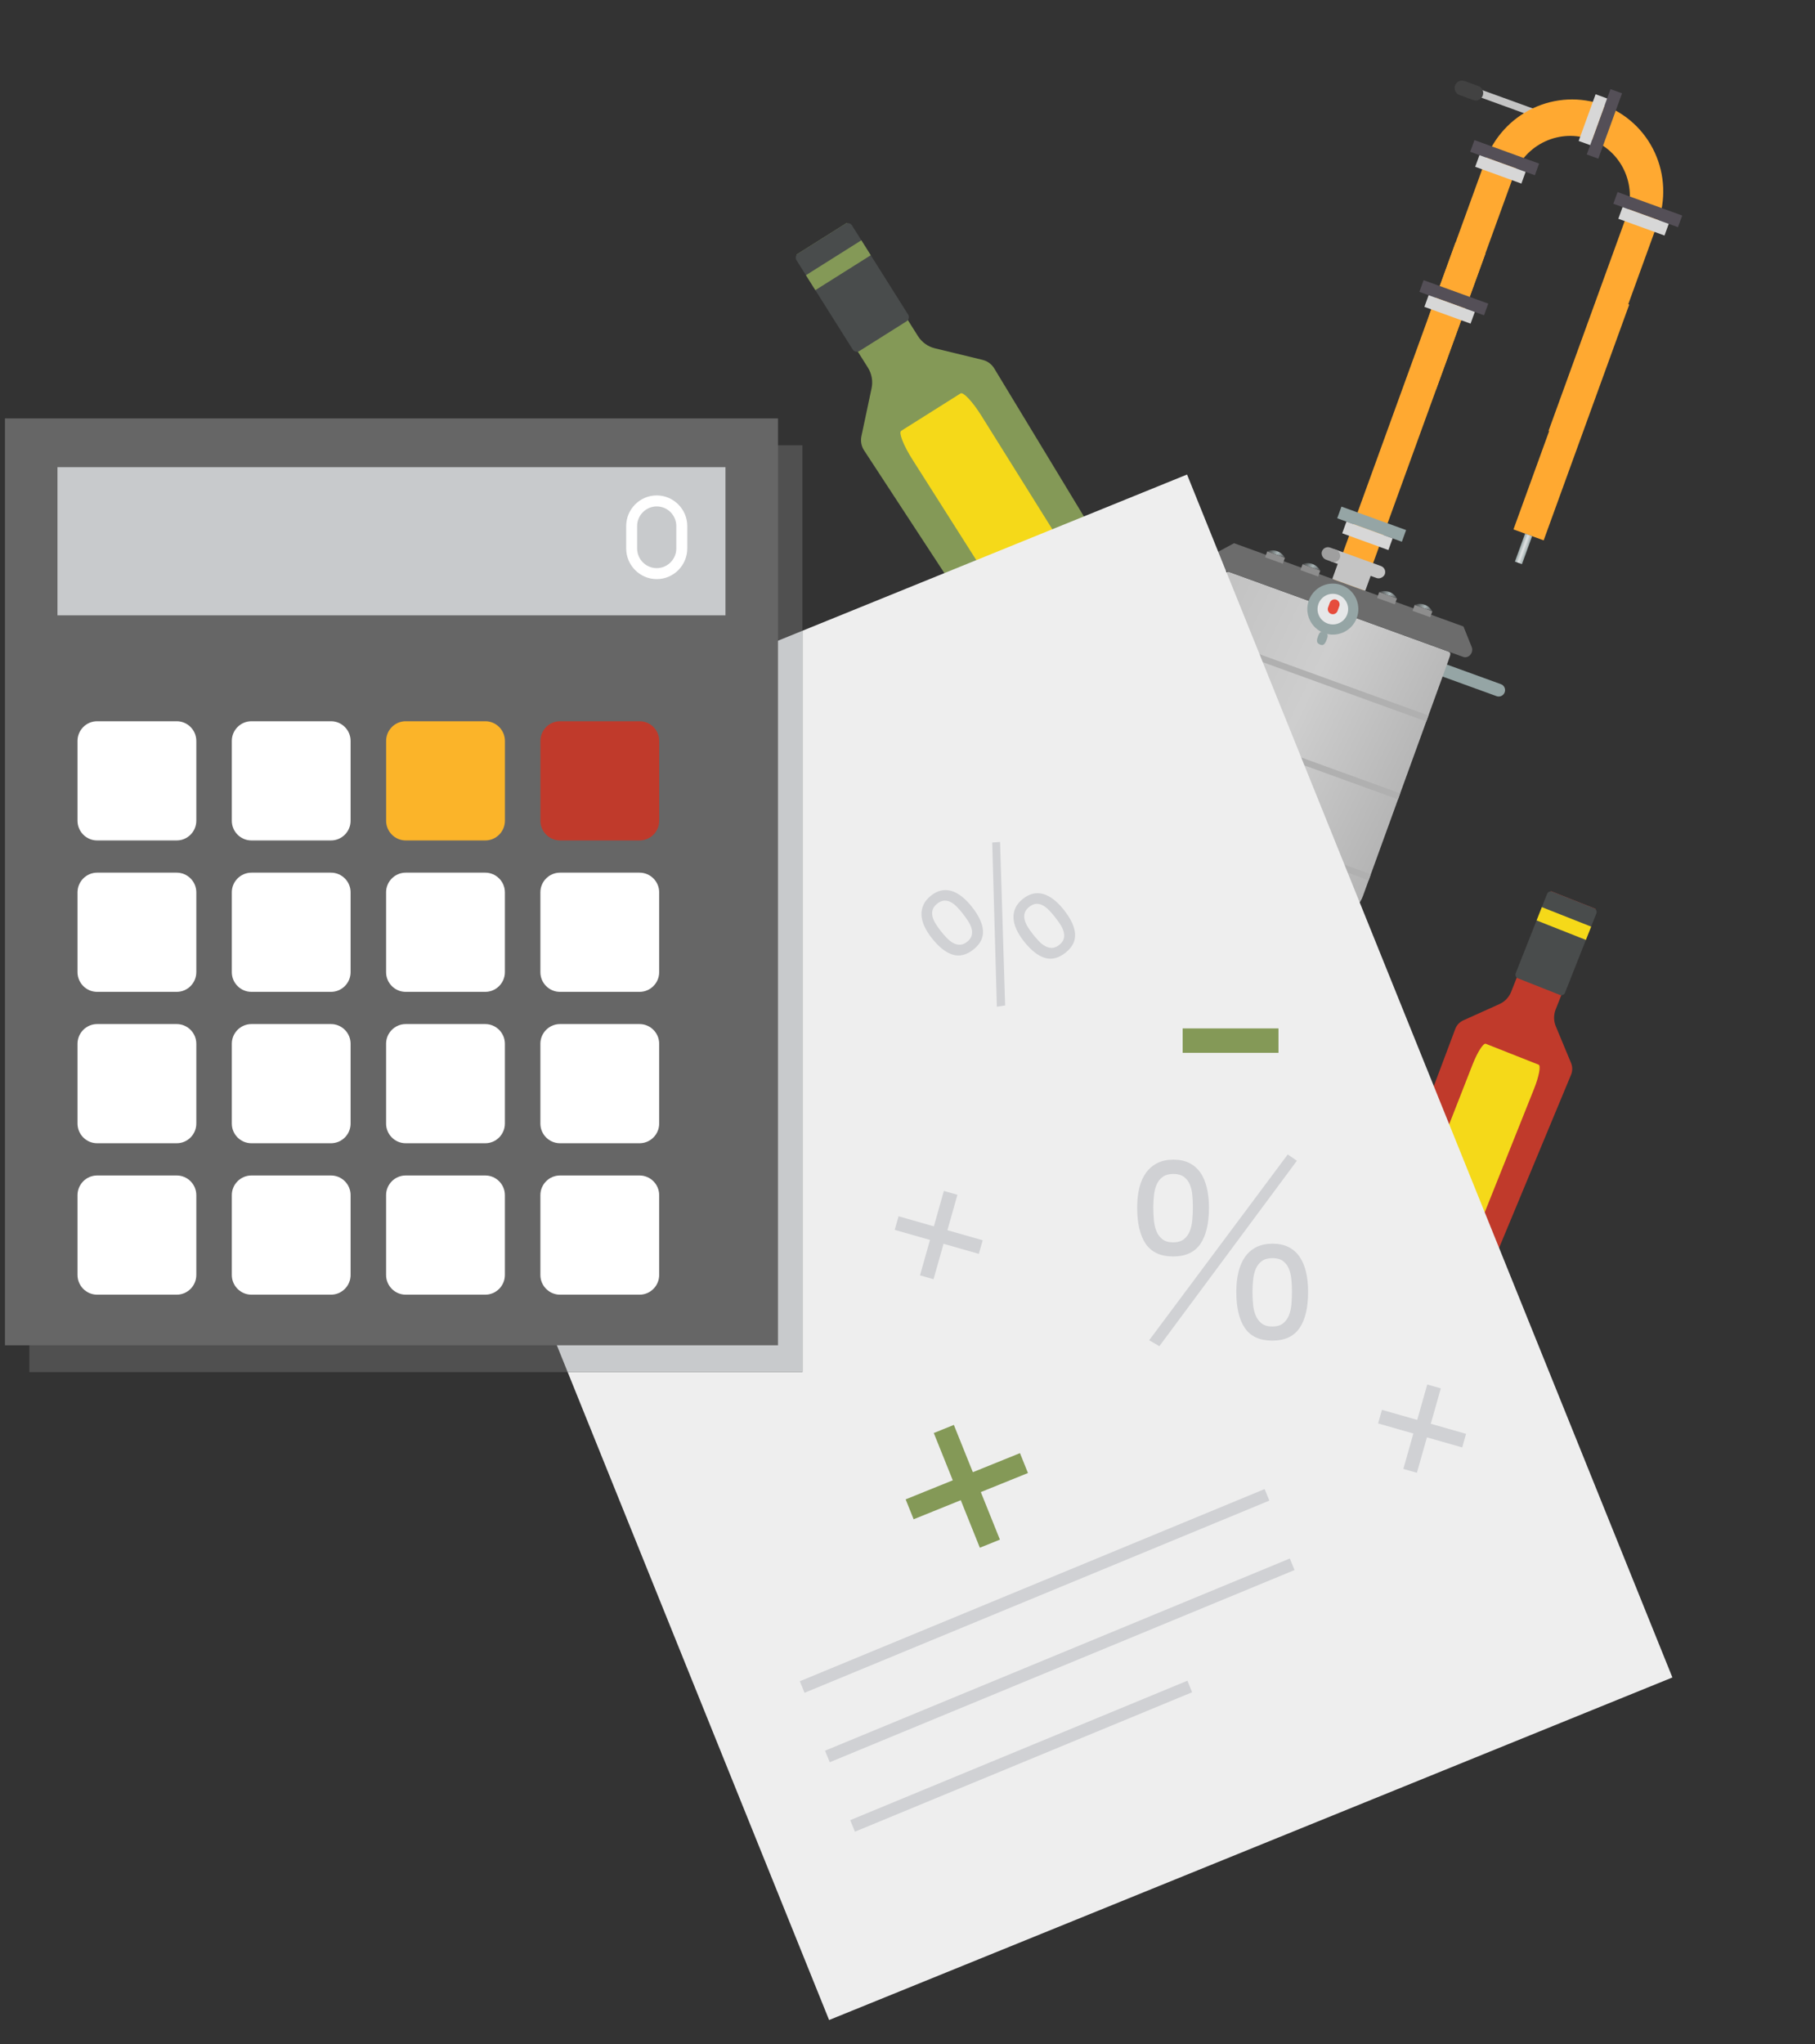
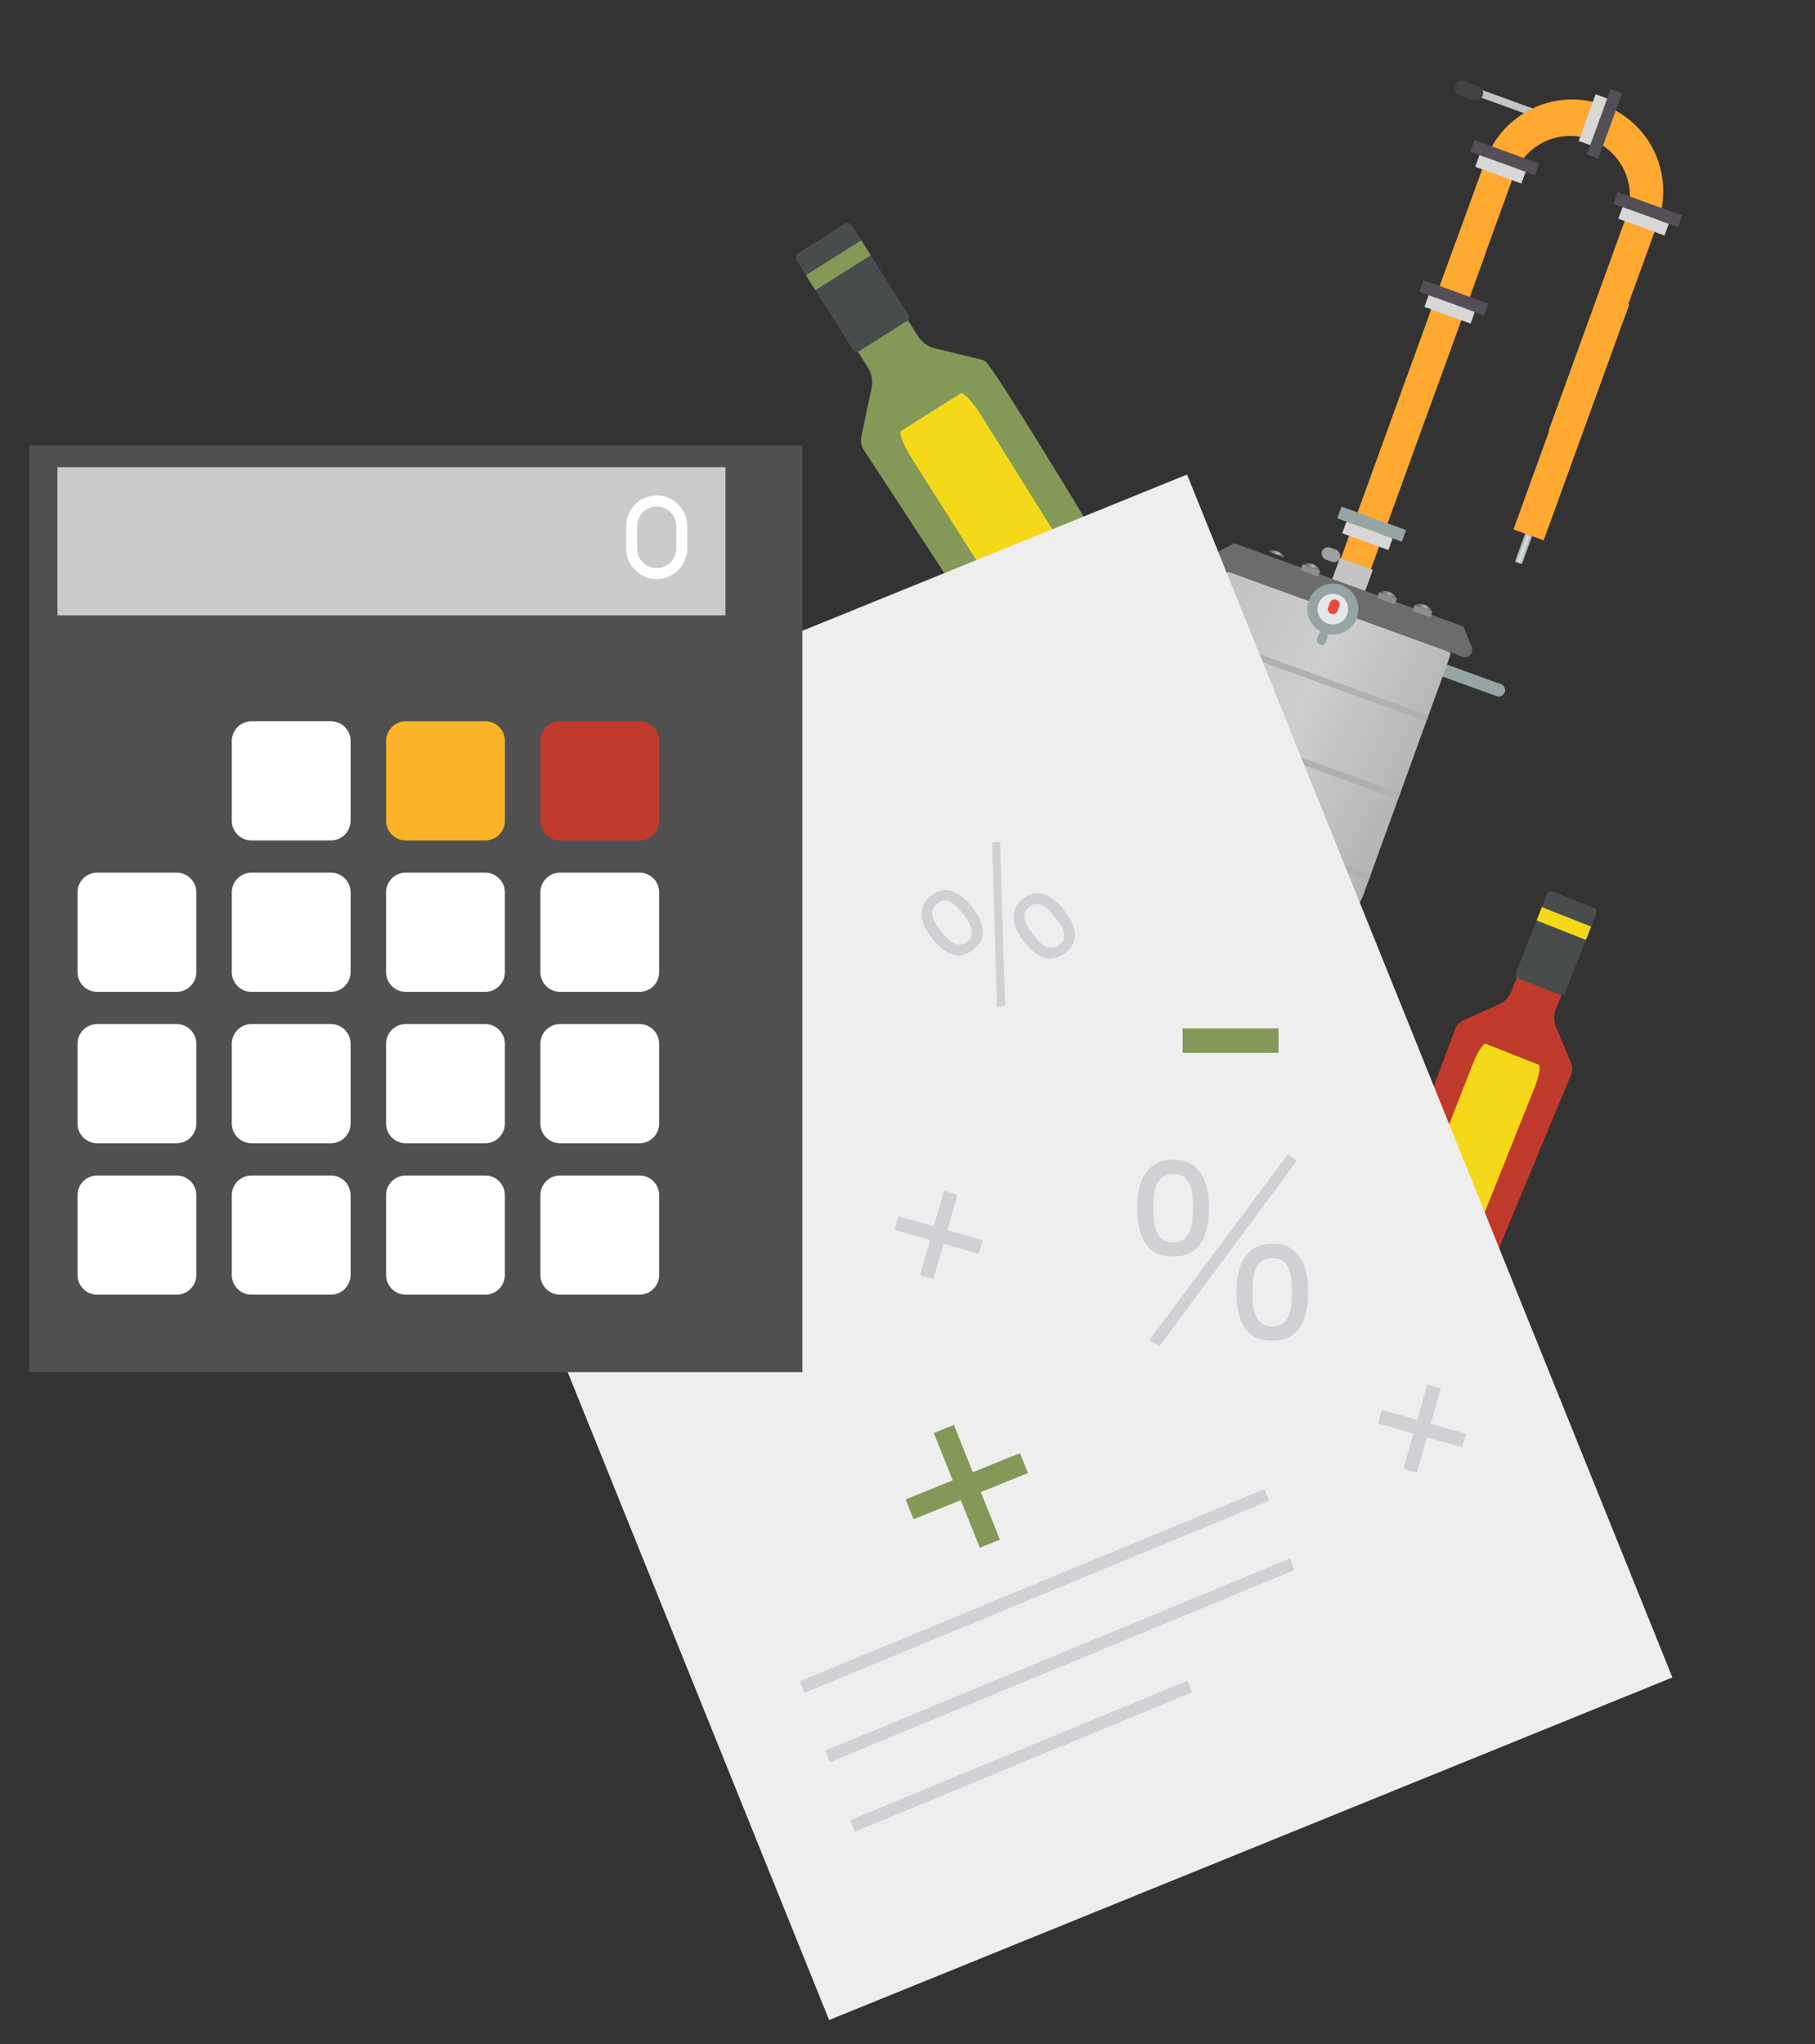
<svg xmlns="http://www.w3.org/2000/svg" width="365" height="411" viewBox="0 0 365 411" fill="none">
  <rect x="0" y="0" width="365" height="411" fill="#333333" stroke="none" />
-   <path d="M236.642 132.874C235.911 132.826 235.264 132.383 234.885 131.757L199.989 74.155C199.472 73.254 198.608 72.606 197.598 72.361L188.022 70.039C186.605 69.695 185.377 68.813 184.6 67.579L170.274 44.834L165.242 48.003L160.21 51.172L174.536 73.918C175.313 75.152 175.578 76.64 175.276 78.067L173.233 87.707C173.018 88.723 173.23 89.783 173.819 90.638L210.695 146.992C211.096 147.605 211.216 148.38 210.943 149.059C210.758 149.521 210.797 150.062 211.096 150.51L214.32 155.334C215.095 156.494 216.652 156.825 217.831 156.082L228.916 149.101L240 142.12C241.18 141.377 241.553 139.829 240.842 138.63L237.884 133.639C237.61 133.175 237.138 132.906 236.642 132.874Z" fill="#849957" />
+   <path d="M236.642 132.874C235.911 132.826 235.264 132.383 234.885 131.757C199.472 73.254 198.608 72.606 197.598 72.361L188.022 70.039C186.605 69.695 185.377 68.813 184.6 67.579L170.274 44.834L165.242 48.003L160.21 51.172L174.536 73.918C175.313 75.152 175.578 76.64 175.276 78.067L173.233 87.707C173.018 88.723 173.23 89.783 173.819 90.638L210.695 146.992C211.096 147.605 211.216 148.38 210.943 149.059C210.758 149.521 210.797 150.062 211.096 150.51L214.32 155.334C215.095 156.494 216.652 156.825 217.831 156.082L228.916 149.101L240 142.12C241.18 141.377 241.553 139.829 240.842 138.63L237.884 133.639C237.61 133.175 237.138 132.906 236.642 132.874Z" fill="#849957" />
  <path d="M182.314 64.603L172.834 70.573C172.374 70.863 171.767 70.725 171.478 70.266L160.188 52.34C159.899 51.881 160.036 51.274 160.496 50.984L169.976 45.013C170.436 44.724 171.043 44.862 171.332 45.321L182.622 63.247C182.911 63.706 182.773 64.313 182.314 64.603Z" fill="#494C4C" />
  <path d="M228.891 136.189L217.279 143.503C216.747 143.838 214.934 141.923 213.203 139.195L183.466 92.353C181.69 89.554 180.68 86.976 181.226 86.632L193.174 79.107C193.72 78.763 195.609 80.787 197.365 83.599L226.767 130.652C228.478 133.391 229.423 135.854 228.891 136.189Z" fill="#F5D919" />
  <path d="M173.219 48.316L162.074 55.335L163.967 58.341L175.112 51.322L173.219 48.316Z" fill="#849957" />
  <path d="M295.098 268.184C294.779 267.684 294.759 267.049 294.987 266.502L315.916 216.162C316.257 215.393 316.267 214.518 315.944 213.742L312.88 206.377C312.427 205.287 312.416 204.063 312.85 202.965L320.854 182.731L316.377 180.96L311.9 179.189L303.897 199.424C303.463 200.522 302.618 201.407 301.541 201.892L294.269 205.169C293.502 205.514 292.911 206.16 292.634 206.953L273.467 257.99C273.259 258.545 272.81 258.995 272.236 259.142C271.846 259.241 271.511 259.525 271.361 259.935L269.753 264.348C269.366 265.409 269.894 266.584 270.944 266.999L280.804 270.899L290.665 274.799C291.715 275.214 292.904 274.718 293.347 273.68L295.192 269.361C295.364 268.96 295.314 268.523 295.098 268.184Z" fill="#C03A2B" />
  <path d="M313.695 200.053L305.262 196.717C304.853 196.556 304.652 196.093 304.814 195.684L311.121 179.738C311.283 179.329 311.745 179.129 312.154 179.29L320.588 182.626C320.997 182.788 321.197 183.25 321.035 183.659L314.728 199.606C314.567 200.014 314.104 200.215 313.695 200.053Z" fill="#494C4C" />
  <path d="M289.222 264.708L278.891 260.622C278.418 260.435 278.802 258.335 279.755 255.9L296.125 214.074C297.103 211.576 298.304 209.683 298.79 209.875L309.419 214.079C309.905 214.271 309.486 216.473 308.49 218.965L291.822 260.672C290.852 263.1 289.695 264.895 289.222 264.708Z" fill="#F5D919" />
  <path d="M319.985 186.32L310.07 182.399L309.013 185.073L318.927 188.994L319.985 186.32Z" fill="#F5D919" />
  <path d="M292.702 48.773L298.738 50.963L273.42 120.721L267.384 118.53L292.702 48.773Z" fill="#FFA931" />
  <path d="M321.567 59.043L327.641 61.247L310.435 108.653L304.361 106.449L321.567 59.043Z" fill="#FFA931" />
  <path d="M306.687 107.291L308.117 107.811L306.073 113.443L304.643 112.924L306.687 107.291Z" fill="url(#paint0_linear)" />
  <path d="M269.769 101.862L282.77 106.581L281.918 108.928L268.917 104.209L269.769 101.862Z" fill="#95A5A5" />
  <path d="M270.772 104.883L280.059 108.254L279.207 110.601L269.92 107.23L270.772 104.883Z" fill="#D7D7D7" />
  <path d="M309.881 23.196C310.023 22.807 309.672 22.324 309.073 22.106L296.342 17.485C295.752 17.271 295.164 17.414 295.023 17.803C294.882 18.193 295.232 18.676 295.831 18.893L308.562 23.514C309.161 23.732 309.74 23.586 309.881 23.196Z" fill="#C4C4C4" />
  <path d="M298.184 19.216C298.32 18.842 298.303 18.431 298.138 18.072C297.972 17.713 297.672 17.436 297.302 17.302L294.516 16.291C294.147 16.157 293.739 16.177 293.382 16.346C293.025 16.515 292.748 16.82 292.612 17.193C292.477 17.567 292.494 17.978 292.659 18.337C292.824 18.696 293.125 18.973 293.494 19.107L296.28 20.118C296.65 20.252 297.058 20.233 297.415 20.063C297.772 19.894 298.049 19.589 298.184 19.216Z" fill="#424242" />
  <path d="M322.382 21.091C324.658 21.917 326.748 23.188 328.531 24.832C330.314 26.476 331.756 28.46 332.774 30.671C333.793 32.882 334.368 35.277 334.467 37.719C334.566 40.16 334.187 42.601 333.352 44.902L322.204 75.617C321.293 78.133 319.856 80.425 317.991 82.336C316.126 84.247 313.876 85.732 311.395 86.69L327.116 43.377C328.144 40.357 327.96 37.06 326.603 34.192C325.246 31.325 322.824 29.115 319.858 28.039C316.892 26.962 313.617 27.104 310.737 28.434C307.857 29.764 305.6 32.175 304.452 35.151L288.732 78.465C287.443 76.139 286.67 73.556 286.465 70.894C286.259 68.231 286.627 65.551 287.542 63.037L298.69 32.322C299.525 30.021 300.8 27.905 302.443 26.095C304.086 24.286 306.063 22.817 308.263 21.775C310.464 20.732 312.843 20.135 315.265 20.017C317.688 19.9 320.106 20.265 322.382 21.091Z" fill="#FFA931" />
  <path d="M286.292 56.333L299.293 61.052L298.441 63.399L285.44 58.68L286.292 56.333Z" fill="#544F57" />
  <path d="M287.3 59.354L296.586 62.725L295.734 65.072L286.448 61.701L287.3 59.354Z" fill="#D7D7D7" />
  <path d="M296.515 28.172L309.516 32.891L308.664 35.237L295.663 30.519L296.515 28.172Z" fill="#544F57" />
  <path d="M297.518 31.194L306.805 34.564L305.953 36.911L296.666 33.54L297.518 31.194Z" fill="#D7D7D7" />
  <path d="M325.296 38.62L338.297 43.338L337.445 45.685L324.444 40.967L325.296 38.62Z" fill="#544F57" />
  <path d="M326.3 41.642L335.586 45.012L334.734 47.359L325.448 43.989L326.3 41.642Z" fill="#D7D7D7" />
  <path d="M323.874 17.919L326.195 18.762L321.425 31.904L319.104 31.061L323.874 17.919Z" fill="#544F57" />
  <path d="M320.878 18.953L323.199 19.796L319.792 29.183L317.471 28.341L320.878 18.953Z" fill="#D7D7D7" />
  <path d="M234.076 115.701L300.962 139.977C301.622 140.216 302.352 139.871 302.594 139.206C302.835 138.54 302.497 137.807 301.837 137.567L234.951 113.291C234.291 113.052 233.56 113.397 233.319 114.063C233.077 114.728 233.416 115.462 234.076 115.701Z" fill="#95A5A5" />
  <path d="M229.167 163.085L246.213 116.12C246.685 114.821 246.685 114.821 247.548 115.134L290.811 130.837C291.855 131.216 291.855 131.216 291.297 132.755C285.642 148.334 279.988 163.913 274.334 179.493C274.269 179.67 274.212 179.828 274.164 179.961C274.115 180.094 274.129 180.056 274.111 180.107C271.716 186.706 259.669 188.39 247.182 183.858C234.694 179.326 226.536 170.308 228.931 163.709C228.966 163.614 228.998 163.526 229.03 163.437L229.167 163.085Z" fill="url(#paint1_linear)" />
  <path d="M249.165 178.441C247.335 177.777 246.39 175.756 247.054 173.926C247.718 172.096 249.74 171.151 251.57 171.815C253.399 172.479 254.344 174.501 253.68 176.331C253.016 178.161 250.994 179.106 249.165 178.441Z" fill="#A2AFAF" />
  <path d="M249.744 178.839L255.567 180.953C255.924 181.082 256.31 180.922 256.429 180.595C256.548 180.267 256.354 179.896 255.997 179.767L250.174 177.653C249.817 177.523 249.431 177.684 249.312 178.011C249.193 178.339 249.387 178.71 249.744 178.839Z" fill="#545C66" />
  <path d="M250.825 173.862C251.478 174.099 251.783 174.924 251.503 175.695L246.415 189.714L244.042 188.853L249.13 174.834C249.41 174.063 250.173 173.625 250.825 173.862Z" fill="#656D78" />
  <path d="M251.148 176.664L248.776 175.803L248.345 176.989L250.718 177.85L251.148 176.664Z" fill="#545C66" />
  <path d="M250.289 179.038L247.917 178.177L247.486 179.363L249.859 180.224L250.289 179.038Z" fill="#545C66" />
  <path d="M248.176 109.225L244.265 111.323C243.777 111.584 243.462 112.129 243.466 112.704C243.47 113.279 243.792 113.769 244.283 113.948L294.264 132.088C294.755 132.266 295.317 132.096 295.689 131.658C296.061 131.22 296.168 130.599 295.962 130.086L294.306 125.968L248.176 109.225Z" fill="#6C6C6C" />
  <rect width="7.049" height="4.486" transform="matrix(-0.94 -0.341 -0.341 0.94 276.082 114.584)" fill="#C4C4C4" />
-   <rect width="12.176" height="2.563" rx="1.282" transform="matrix(-0.94 -0.341 -0.341 0.94 278.926 114.254)" fill="#C4C4C4" />
  <rect width="2.563" height="3.845" rx="1.282" transform="matrix(-0.341 0.94 0.94 0.341 266.281 109.663)" fill="#9F9F9F" />
  <path d="M254.846 110.845C255.491 110.6 256.204 110.595 256.854 110.832C257.504 111.068 258.047 111.531 258.385 112.134L254.846 110.845Z" fill="url(#paint2_linear)" />
-   <rect width="3.786" height="1.262" transform="matrix(-0.94 -0.341 -0.341 0.94 258.402 112.161)" fill="#8D8D8D" />
  <path d="M261.947 113.425C262.592 113.18 263.305 113.175 263.955 113.412C264.605 113.648 265.149 114.111 265.487 114.714L261.947 113.425Z" fill="url(#paint3_linear)" />
  <rect width="3.786" height="1.262" transform="matrix(-0.94 -0.341 -0.341 0.94 265.512 114.74)" fill="#8D8D8D" />
  <path d="M277.369 119.024C278.014 118.779 278.727 118.774 279.377 119.011C280.027 119.248 280.571 119.71 280.909 120.313L277.369 119.024Z" fill="url(#paint4_linear)" />
  <rect width="3.786" height="1.262" transform="matrix(-0.94 -0.341 -0.341 0.94 280.926 120.338)" fill="#8D8D8D" />
  <path d="M284.486 121.608C285.131 121.362 285.844 121.358 286.494 121.594C287.144 121.831 287.688 122.293 288.026 122.897L284.486 121.608Z" fill="url(#paint5_linear)" />
  <rect width="3.786" height="1.262" transform="matrix(-0.94 -0.341 -0.341 0.94 288.051 122.922)" fill="#8D8D8D" />
  <path d="M266.3 127.236C265.819 126.927 265.456 126.827 265.046 127.957C264.636 129.086 264.903 129.361 265.51 129.62C266.118 129.878 266.473 129.494 266.789 128.622C267.246 127.542 266.883 127.308 266.3 127.236Z" fill="#95A5A5" />
  <path d="M266.642 126.335C264.51 125.561 263.409 123.206 264.183 121.074C264.957 118.942 267.312 117.841 269.444 118.615C271.576 119.388 272.677 121.744 271.904 123.876C271.13 126.008 268.774 127.109 266.642 126.335Z" fill="#E6E7E8" />
  <path d="M266.285 127.296C267.239 127.642 268.274 127.698 269.26 127.456C270.245 127.214 271.137 126.685 271.822 125.936C272.507 125.187 272.954 124.252 273.108 123.249C273.261 122.246 273.114 121.22 272.684 120.3C272.254 119.381 271.562 118.61 270.694 118.084C269.826 117.558 268.821 117.302 267.807 117.347C266.794 117.392 265.816 117.737 264.998 118.338C264.18 118.939 263.559 119.769 263.213 120.722C262.748 122.002 262.811 123.413 263.388 124.646C263.964 125.878 265.006 126.832 266.285 127.296ZM269.086 119.58C269.66 119.787 270.159 120.16 270.521 120.651C270.883 121.143 271.091 121.73 271.118 122.34C271.146 122.949 270.992 123.553 270.676 124.075C270.36 124.597 269.897 125.014 269.344 125.272C268.791 125.53 268.174 125.619 267.571 125.526C266.968 125.434 266.406 125.165 265.956 124.752C265.507 124.34 265.189 123.804 265.044 123.211C264.899 122.618 264.934 121.996 265.143 121.423C265.422 120.657 265.994 120.032 266.734 119.687C267.473 119.341 268.318 119.303 269.086 119.58Z" fill="#95A5A5" />
  <path d="M267.689 123.44C267.941 123.532 268.22 123.52 268.464 123.406C268.708 123.292 268.896 123.086 268.988 122.833L269.334 121.88C269.425 121.627 269.413 121.348 269.299 121.105C269.185 120.861 268.979 120.673 268.727 120.581C268.474 120.489 268.195 120.501 267.951 120.615C267.708 120.729 267.519 120.935 267.427 121.188L267.081 122.141C266.99 122.394 267.002 122.673 267.116 122.917C267.23 123.16 267.436 123.349 267.689 123.44Z" fill="#E64C3C" />
  <rect width="48.063" height="1.282" transform="matrix(-0.94 -0.341 -0.341 0.94 287.266 143.869)" fill="#B0B0B0" />
  <rect width="48.063" height="1.282" transform="matrix(-0.94 -0.341 -0.341 0.94 281.582 159.528)" fill="#B0B0B0" />
  <rect width="48.063" height="1.282" transform="matrix(-0.94 -0.341 -0.341 0.94 275.676 175.794)" fill="#B0B0B0" />
  <g clip-path="url(#clip0)">
    <path d="M238.718 95.414L69.129 164.292L166.735 406.169L336.324 337.291L238.718 95.414Z" fill="#EEEEEE" />
    <path d="M5.902 275.895H161.362V89.531H5.902V275.895Z" fill="#505050" />
-     <path d="M114.164 275.895H161.366V126.832L69.129 164.294L114.164 275.897V275.895Z" fill="#C8CACC" />
-     <path d="M0.996 270.499H156.456V84.135H0.996V270.499Z" fill="#666666" />
-     <path d="M19.531 145.022H35.538C37.706 145.022 39.479 146.8 39.479 148.976V165.035C39.479 167.21 37.707 168.989 35.538 168.989H19.531C17.363 168.989 15.59 167.21 15.59 165.035V148.976C15.59 146.801 17.363 145.022 19.531 145.022Z" fill="white" />
    <path d="M50.558 145.022H66.567C68.735 145.022 70.506 146.8 70.506 148.976V165.035C70.506 167.21 68.735 168.989 66.567 168.989H50.558C48.392 168.989 46.617 167.21 46.617 165.035V148.976C46.618 146.801 48.391 145.022 50.558 145.022Z" fill="white" />
    <path d="M81.59 145.022H97.598C99.764 145.022 101.539 146.8 101.539 148.976V165.035C101.539 167.21 99.765 168.989 97.598 168.989H81.59C79.424 168.989 77.652 167.21 77.652 165.035V148.976C77.652 146.801 79.424 145.022 81.59 145.022Z" fill="#FBB429" />
    <path d="M112.621 145.022H128.628C130.796 145.022 132.569 146.8 132.569 148.976V165.035C132.569 167.21 130.796 168.989 128.628 168.989H112.621C110.453 168.989 108.68 167.21 108.68 165.035V148.976C108.68 146.801 110.451 145.022 112.621 145.022Z" fill="#C03A2B" />
    <path d="M19.531 175.467H35.538C37.706 175.467 39.479 177.247 39.479 179.42V195.479C39.479 197.654 37.707 199.433 35.538 199.433H19.531C17.363 199.433 15.59 197.656 15.59 195.479V179.42C15.59 177.247 17.363 175.467 19.531 175.467Z" fill="white" />
    <path d="M50.558 175.467H66.567C68.735 175.467 70.506 177.247 70.506 179.42V195.479C70.506 197.654 68.735 199.433 66.567 199.433H50.558C48.392 199.433 46.617 197.656 46.617 195.479V179.42C46.618 177.247 48.391 175.467 50.558 175.467Z" fill="white" />
    <path d="M81.582 175.467H97.591C99.756 175.467 101.532 177.247 101.532 179.42V195.479C101.532 197.654 99.757 199.433 97.591 199.433H81.582C79.416 199.433 77.644 197.656 77.644 195.479V179.42C77.644 177.247 79.416 175.467 81.582 175.467Z" fill="white" />
    <path d="M112.613 175.467H128.62C130.788 175.467 132.561 177.247 132.561 179.42V195.479C132.561 197.654 130.788 199.433 128.62 199.433H112.613C110.445 199.433 108.672 197.656 108.672 195.479V179.42C108.673 177.247 110.444 175.467 112.613 175.467Z" fill="white" />
    <path d="M19.531 205.912H35.538C37.706 205.912 39.479 207.69 39.479 209.864V225.924C39.479 228.097 37.707 229.874 35.538 229.874H19.531C17.363 229.874 15.59 228.095 15.59 225.924V209.864C15.59 207.69 17.363 205.912 19.531 205.912Z" fill="white" />
    <path d="M50.558 205.912H66.567C68.735 205.912 70.506 207.69 70.506 209.864V225.924C70.506 228.097 68.735 229.874 66.567 229.874H50.558C48.392 229.874 46.617 228.095 46.617 225.924V209.864C46.618 207.69 48.391 205.912 50.558 205.912Z" fill="white" />
    <path d="M81.582 205.912H97.591C99.756 205.912 101.532 207.69 101.532 209.864V225.924C101.532 228.097 99.757 229.874 97.591 229.874H81.582C79.416 229.874 77.644 228.095 77.644 225.924V209.864C77.644 207.69 79.416 205.912 81.582 205.912Z" fill="white" />
    <path d="M112.613 205.912H128.62C130.788 205.912 132.561 207.69 132.561 209.864V225.924C132.561 228.097 130.788 229.874 128.62 229.874H112.613C110.445 229.874 108.672 228.095 108.672 225.924V209.864C108.673 207.69 110.444 205.912 112.613 205.912Z" fill="white" />
    <path d="M19.531 236.355H35.538C37.706 236.355 39.479 238.132 39.479 240.307V256.366C39.479 258.541 37.707 260.32 35.538 260.32H19.531C17.363 260.32 15.59 258.541 15.59 256.366V240.307C15.59 238.132 17.363 236.355 19.531 236.355Z" fill="white" />
    <path d="M50.558 236.355H66.567C68.735 236.355 70.506 238.132 70.506 240.307V256.366C70.506 258.541 68.735 260.32 66.567 260.32H50.558C48.392 260.32 46.617 258.541 46.617 256.366V240.307C46.618 238.132 48.391 236.355 50.558 236.355Z" fill="white" />
    <path d="M81.582 236.355H97.591C99.756 236.355 101.532 238.132 101.532 240.307V256.366C101.532 258.541 99.757 260.32 97.591 260.32H81.582C79.416 260.32 77.644 258.541 77.644 256.366V240.307C77.644 238.132 79.416 236.355 81.582 236.355Z" fill="white" />
    <path d="M112.613 236.355H128.62C130.788 236.355 132.561 238.132 132.561 240.307V256.366C132.561 258.541 130.788 260.32 128.62 260.32H112.613C110.445 260.32 108.672 258.541 108.672 256.366V240.307C108.673 238.132 110.444 236.355 112.613 236.355Z" fill="white" />
    <path d="M11.555 93.935H145.891V123.73H11.555V93.935Z" fill="#C8CACC" />
    <path d="M132.069 99.614C133.753 99.614 135.288 100.308 136.403 101.424L136.406 101.426L136.407 101.428C137.521 102.546 138.211 104.087 138.211 105.776V110.282C138.211 111.978 137.519 113.522 136.407 114.636C135.296 115.753 133.759 116.446 132.069 116.446C130.381 116.446 128.845 115.752 127.734 114.636L127.729 114.631C126.616 113.514 125.926 111.974 125.926 110.282V105.776C125.926 104.08 126.618 102.539 127.729 101.423C128.842 100.307 130.379 99.613 132.07 99.613H132.069V99.614ZM134.85 102.984C134.138 102.269 133.154 101.825 132.069 101.825C130.988 101.825 130.002 102.271 129.287 102.987C128.571 103.703 128.128 104.692 128.128 105.777V110.284C128.128 111.37 128.571 112.361 129.283 113.077C129.999 113.791 130.983 114.237 132.067 114.237C133.149 114.237 134.135 113.791 134.848 113.077C135.564 112.359 136.007 111.37 136.007 110.285V105.779C136.007 104.692 135.565 103.703 134.852 102.989L134.849 102.986L134.85 102.984Z" fill="white" />
    <path d="M170.981 365.978L238.791 337.944L239.741 340.265L171.931 368.3L170.981 365.978ZM160.848 338.05L161.797 340.372L255.268 301.729L254.318 299.409L160.848 338.05ZM165.914 352.015L166.863 354.335L260.334 315.694L259.384 313.372L165.914 352.015Z" fill="#D0D1D4" />
    <path d="M197.051 311.206L193.212 301.648L183.735 305.48L182.129 301.481L191.606 297.648L187.786 288.14L191.821 286.509L195.641 296.017L205.119 292.184L206.724 296.184L197.245 300.016L201.085 309.573L197.051 311.205V311.206Z" fill="#849957" />
    <path d="M237.836 211.691V206.788H257.105V211.691H237.836Z" fill="#849957" />
    <path d="M255.852 266.723C256.764 266.723 257.489 266.511 258.017 266.095C258.554 265.673 258.944 265.126 259.218 264.453C259.48 263.779 259.648 263.022 259.715 262.19C259.775 261.356 259.814 260.517 259.814 259.677C259.814 258.858 259.775 258.056 259.7 257.254C259.624 256.458 259.461 255.739 259.196 255.103C258.931 254.468 258.54 253.952 258.019 253.559C257.506 253.174 256.797 252.976 255.9 252.976C255.016 252.976 254.306 253.166 253.779 253.55C253.25 253.936 252.844 254.445 252.565 255.081C252.284 255.717 252.097 256.443 252.014 257.254C251.923 258.072 251.877 258.904 251.877 259.758C251.877 260.591 251.915 261.416 251.99 262.241C252.059 263.073 252.233 263.815 252.511 264.481C252.784 265.147 253.184 265.685 253.712 266.101C254.248 266.517 254.957 266.721 255.856 266.721L255.852 266.723ZM248.623 259.736C248.623 258.26 248.775 256.92 249.067 255.725C249.362 254.529 249.815 253.515 250.418 252.673C251.022 251.84 251.778 251.197 252.689 250.742C253.611 250.296 254.681 250.069 255.919 250.069C257.126 250.069 258.174 250.289 259.073 250.721C259.965 251.159 260.706 251.795 261.292 252.619C261.88 253.446 262.325 254.458 262.619 255.656C262.914 256.859 263.059 258.215 263.059 259.736C263.059 262.946 262.485 265.383 261.324 267.056C260.169 268.727 258.344 269.561 255.852 269.561C253.348 269.561 251.522 268.727 250.359 267.056C249.206 265.382 248.623 262.944 248.623 259.736ZM235.916 249.804C236.831 249.804 237.555 249.594 238.082 249.168C238.609 248.752 239.01 248.199 239.275 247.534C239.537 246.86 239.711 246.095 239.779 245.233C239.855 244.377 239.893 243.514 239.893 242.644C239.893 241.857 239.854 241.078 239.779 240.289C239.711 239.509 239.539 238.797 239.275 238.169C239.01 237.541 238.617 237.034 238.09 236.638C237.569 236.246 236.858 236.049 235.961 236.049C235.07 236.049 234.37 236.247 233.834 236.633C233.306 237.01 232.899 237.517 232.619 238.147C232.338 238.775 232.159 239.494 232.068 240.306C231.977 241.108 231.931 241.924 231.931 242.749C231.931 243.605 231.969 244.46 232.044 245.3C232.121 246.142 232.293 246.899 232.565 247.564C232.838 248.229 233.237 248.767 233.772 249.183C234.299 249.592 235.018 249.803 235.914 249.803H235.916V249.804ZM228.688 242.817C228.688 241.341 228.832 240.001 229.125 238.812C229.42 237.625 229.88 236.609 230.492 235.777C231.102 234.936 231.865 234.3 232.778 233.847C233.689 233.392 234.763 233.172 235.999 233.172C237.2 233.172 238.239 233.385 239.13 233.822C240.021 234.263 240.759 234.891 241.356 235.723C241.945 236.546 242.381 237.562 242.677 238.758C242.971 239.953 243.122 241.308 243.122 242.815C243.122 246.025 242.541 248.461 241.386 250.135C240.233 251.801 238.406 252.641 235.916 252.641C233.426 252.641 231.6 251.801 230.431 250.135C229.268 248.461 228.688 246.025 228.688 242.815V242.817ZM231.095 269.493L258.968 232.128L260.808 233.392L233.154 270.674L231.095 269.493Z" fill="#D0D1D4" />
    <path d="M213.01 190C213.517 189.599 213.827 189.163 213.938 188.699C214.05 188.229 214.027 187.754 213.883 187.259C213.733 186.769 213.494 186.275 213.165 185.783C212.832 185.294 212.485 184.81 212.116 184.343C211.756 183.888 211.382 183.46 210.987 183.047C210.596 182.638 210.188 182.31 209.762 182.073C209.336 181.837 208.892 181.722 208.43 181.733C207.975 181.744 207.494 181.945 206.995 182.339C206.504 182.728 206.193 183.145 206.069 183.591C205.945 184.038 205.943 184.499 206.067 184.975C206.191 185.452 206.406 185.937 206.716 186.425C207.025 186.919 207.365 187.402 207.741 187.876C208.107 188.339 208.49 188.781 208.895 189.206C209.299 189.639 209.722 189.975 210.169 190.222C210.613 190.473 211.072 190.596 211.548 190.595C212.029 190.59 212.513 190.392 213.012 189.997L213.01 190ZM205.923 189.294C205.274 188.474 204.769 187.663 204.407 186.87C204.045 186.076 203.851 185.313 203.816 184.58C203.786 183.852 203.923 183.162 204.229 182.509C204.546 181.856 205.041 181.26 205.729 180.716C206.4 180.185 207.079 179.847 207.768 179.692C208.456 179.543 209.147 179.571 209.835 179.772C210.525 179.972 211.217 180.34 211.907 180.876C212.6 181.415 213.277 182.105 213.945 182.95C215.356 184.734 216.108 186.34 216.198 187.78C216.29 189.216 215.642 190.482 214.258 191.577C212.866 192.677 211.485 193.017 210.104 192.599C208.728 192.176 207.332 191.077 205.923 189.294ZM194.496 189.359C195.004 188.957 195.314 188.522 195.42 188.054C195.531 187.591 195.51 187.108 195.365 186.622C195.215 186.132 194.975 185.63 194.634 185.122C194.3 184.612 193.942 184.116 193.559 183.633C193.214 183.195 192.849 182.779 192.461 182.374C192.081 181.97 191.672 181.65 191.249 181.418C190.826 181.185 190.385 181.076 189.918 181.087C189.456 181.098 188.975 181.301 188.476 181.696C187.981 182.087 187.679 182.505 187.551 182.955C187.423 183.397 187.419 183.857 187.54 184.33C187.661 184.802 187.877 185.281 188.183 185.772C188.485 186.258 188.819 186.732 189.181 187.19C189.557 187.665 189.954 188.124 190.365 188.558C190.778 188.992 191.206 189.337 191.65 189.587C192.093 189.837 192.551 189.96 193.032 189.956C193.505 189.952 193.996 189.754 194.495 189.36L194.496 189.359L194.496 189.359ZM187.408 188.653C186.76 187.833 186.251 187.025 185.891 186.235C185.533 185.446 185.343 184.679 185.317 183.948C185.287 183.213 185.431 182.524 185.739 181.87C186.046 181.217 186.546 180.623 187.233 180.08C187.9 179.552 188.571 179.214 189.258 179.065C189.947 178.919 190.633 178.943 191.331 179.143C192.02 179.342 192.709 179.715 193.399 180.249C194.088 180.784 194.767 181.471 195.429 182.309C196.84 184.092 197.588 185.702 197.681 187.139C197.772 188.572 197.127 189.841 195.743 190.936C194.359 192.03 192.975 192.366 191.593 191.954C190.212 191.535 188.818 190.436 187.408 188.652L187.408 188.653ZM200.47 202.42L199.538 169.406L201.117 169.299L202.134 202.171L200.47 202.42Z" fill="#D0D1D4" />
    <path d="M282.217 295.358L284.233 288.238L277.137 286.215L277.911 283.48L285.007 285.504L287.023 278.383L289.748 279.16L287.732 286.281L294.828 288.303L294.054 291.038L286.958 289.014L284.941 296.135L282.216 295.358H282.217Z" fill="#D0D1D4" />
    <path d="M185.01 256.436L187.026 249.316L179.93 247.293L180.704 244.558L187.8 246.582L189.816 239.461L192.541 240.238L190.525 247.359L197.621 249.381L196.847 252.116L189.751 250.093L187.733 257.213L185.008 256.436H185.01Z" fill="#D0D1D4" />
  </g>
  <defs>
    <linearGradient id="paint0_linear" x1="307.095" y1="110.627" x2="305.665" y2="110.108" gradientUnits="userSpaceOnUse">
      <stop stop-color="#9EACAC" />
      <stop offset="0.52" stop-color="#E1E3E4" />
      <stop offset="0.98" stop-color="#9CABAB" />
    </linearGradient>
    <linearGradient id="paint1_linear" x1="281.049" y1="165.925" x2="233.21" y2="142.634" gradientUnits="userSpaceOnUse">
      <stop stop-color="#B4B4B4" />
      <stop offset="0.52" stop-color="#CECECE" />
      <stop offset="1" stop-color="#C2C2C2" />
    </linearGradient>
    <linearGradient id="paint2_linear" x1="258.45" y1="112.294" x2="255.658" y2="110.078" gradientUnits="userSpaceOnUse">
      <stop stop-color="#464849" />
      <stop offset="0.52" stop-color="#A7B3B4" />
      <stop offset="1" stop-color="#494C4C" />
    </linearGradient>
    <linearGradient id="paint3_linear" x1="265.551" y1="114.874" x2="262.76" y2="112.658" gradientUnits="userSpaceOnUse">
      <stop stop-color="#464849" />
      <stop offset="0.52" stop-color="#A7B3B4" />
      <stop offset="1" stop-color="#494C4C" />
    </linearGradient>
    <linearGradient id="paint4_linear" x1="280.973" y1="120.473" x2="278.182" y2="118.258" gradientUnits="userSpaceOnUse">
      <stop stop-color="#464849" />
      <stop offset="0.52" stop-color="#A7B3B4" />
      <stop offset="1" stop-color="#494C4C" />
    </linearGradient>
    <linearGradient id="paint5_linear" x1="288.09" y1="123.057" x2="285.299" y2="120.841" gradientUnits="userSpaceOnUse">
      <stop stop-color="#464849" />
      <stop offset="0.52" stop-color="#A7B3B4" />
      <stop offset="1" stop-color="#494C4C" />
    </linearGradient>
    <clipPath id="clip0">
      <rect width="363.429" height="364.601" fill="white" transform="translate(0.996 45.616)" />
    </clipPath>
  </defs>
</svg>